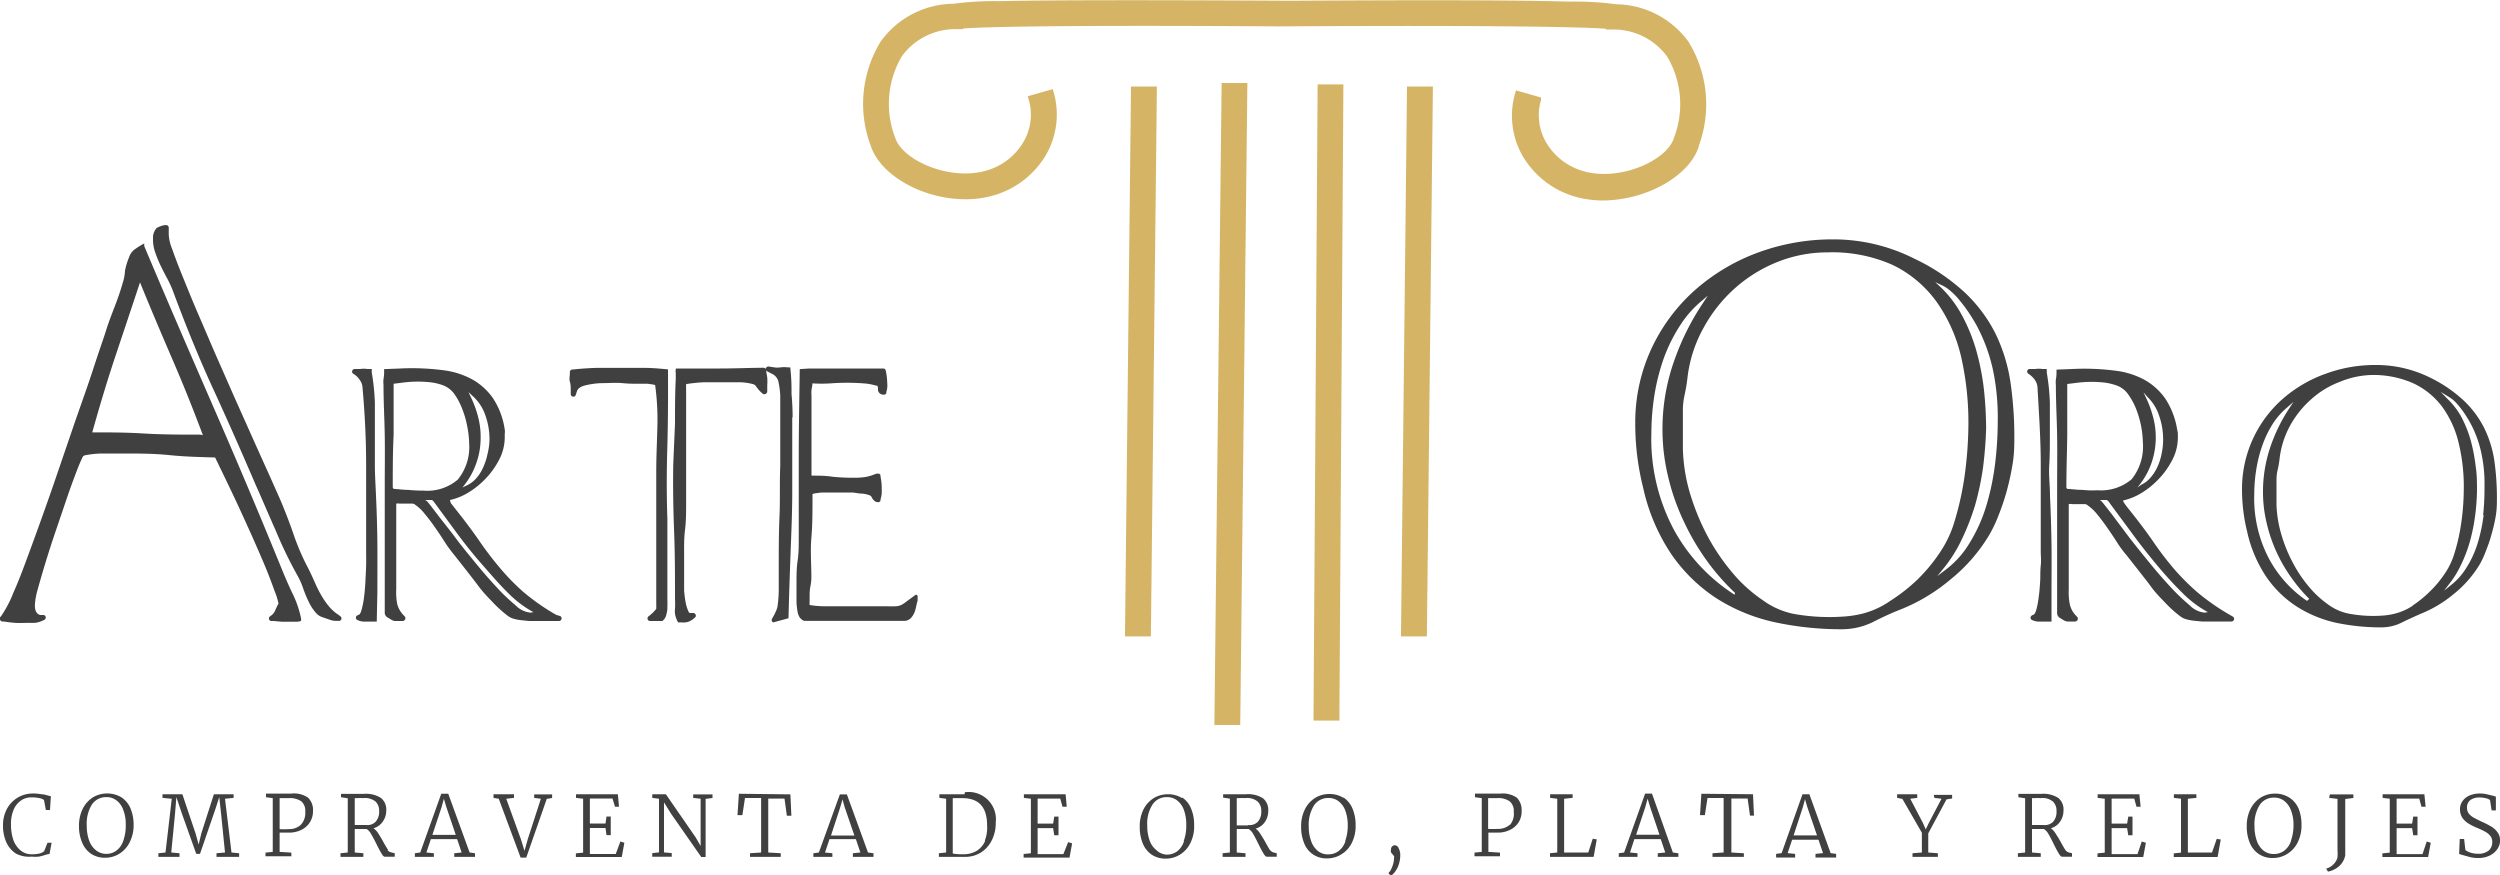
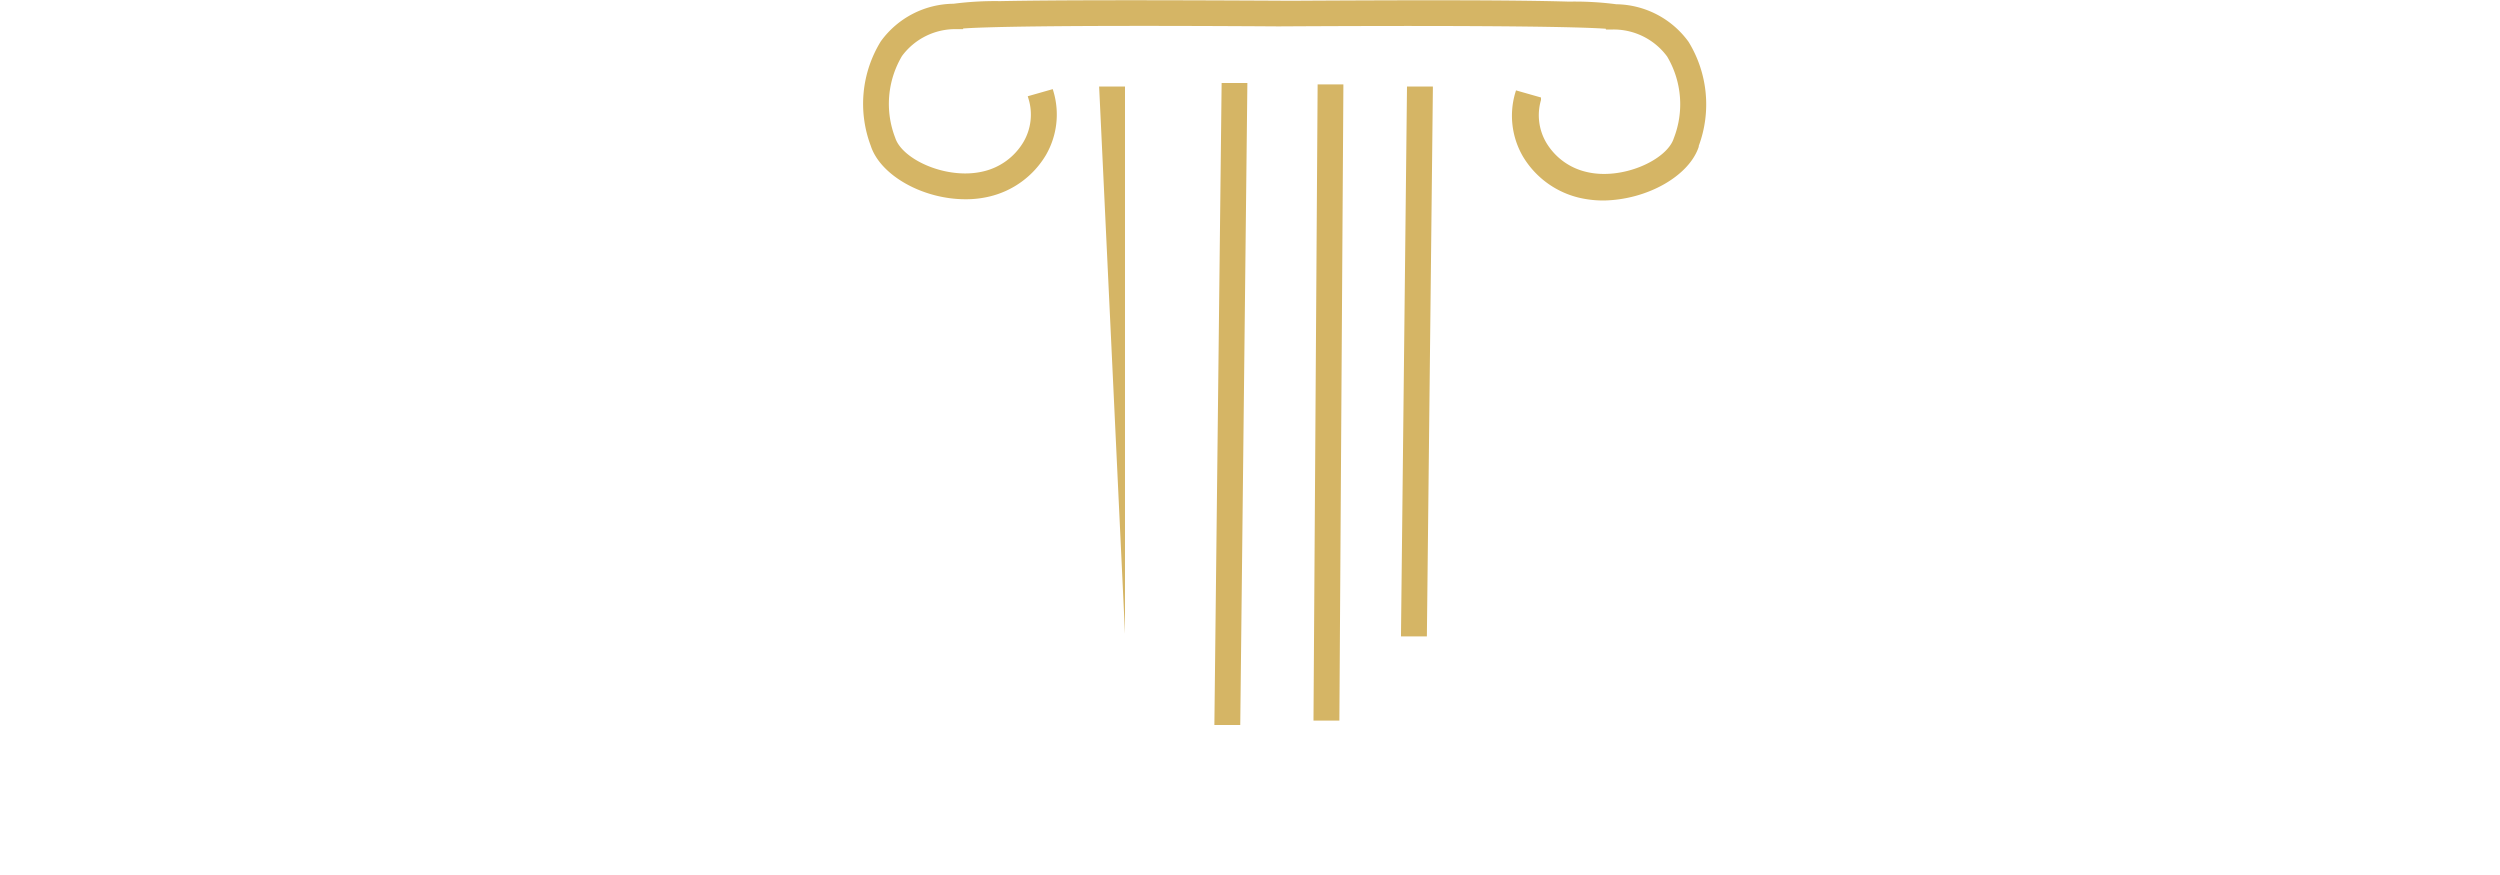
<svg xmlns="http://www.w3.org/2000/svg" width="200" height="70">
-   <path d="M97.73,6.64l2.06,0L99.22,58l-2.07,0ZM90,50.7v.21l2.07,0,.48-43.8V6.92l-2.07,0Zm45.89-39a9.56,9.56,0,0,0-.81-8.36,7.27,7.27,0,0,0-5.78-3,25.51,25.51,0,0,0-3.78-.21C121.19,0,113.73,0,103.37.06l-.2,0C92.27,0,84.48,0,80,.09A26,26,0,0,0,76.28.3a7.26,7.26,0,0,0-5.81,3,9.52,9.52,0,0,0-.81,8.36c.76,2.36,4.15,4.28,7.58,4.28a8,8,0,0,0,1.92-.22,7.18,7.18,0,0,0,4.51-3.31,6.48,6.48,0,0,0,.61-5.08l-.06-.2-2,.57.06.2a4.33,4.33,0,0,1-.41,3.47,5.06,5.06,0,0,1-3.2,2.34c-2.91.7-6.49-.94-7.05-2.68a7.51,7.51,0,0,1,.54-6.55,5.31,5.31,0,0,1,4.32-2.15l.57,0,0-.05c1.3-.1,6.27-.29,25.12-.17v0h.21C122,2,127.14,2.2,128.47,2.3l0,.06.58,0a5.32,5.32,0,0,1,4.32,2.16,7.48,7.48,0,0,1,.53,6.55c-.55,1.73-4.14,3.38-7,2.68a5.06,5.06,0,0,1-3.2-2.34A4.33,4.33,0,0,1,123.28,8l0-.2-2-.57-.06.2a6.48,6.48,0,0,0,.61,5.08,7.18,7.18,0,0,0,4.51,3.31,8.49,8.49,0,0,0,1.92.22C131.75,16,135.15,14.08,135.91,11.71Zm-23.81,39v.21l2.07,0,.48-43.8V6.92l-2.07,0Zm-7,6.75v.2l2.07,0L107.47,7V6.75h-2.06Z" fill="#d5b565" />
-   <path d="M44.5,49.19a17.09,17.09,0,0,1-2.66-1.86A17.53,17.53,0,0,1,40,45.44a25.66,25.66,0,0,1-1.62-2.12c-.53-.77-1.17-1.63-1.92-2.57l-.37-.47A.74.74,0,0,1,36,40a4.75,4.75,0,0,0,1.34-.52,6.59,6.59,0,0,0,1.48-1.16,6.49,6.49,0,0,0,1.11-1.54,3.9,3.9,0,0,0,.45-1.8v-.27a1.11,1.11,0,0,0,0-.34,6.15,6.15,0,0,0-.92-2.48,5,5,0,0,0-1.63-1.51,6.55,6.55,0,0,0-2.13-.73,19.43,19.43,0,0,0-3.7-.17l-1.27.05v.28a2.76,2.76,0,0,1-.05.51,2.42,2.42,0,0,0,0,.47c0,1.37.08,2.74.1,4.07s0,2.7,0,4.06c0,1.58,0,3.19,0,4.77s0,3.2,0,4.81c0,.13,0,.29,0,.49a.43.43,0,0,0,.2.39l.33.2a.87.87,0,0,0,.26.1h.64a.2.2,0,0,0,.19-.12.2.2,0,0,0,0-.22l-.11-.12a2,2,0,0,1-.51-.89,4.8,4.8,0,0,1-.08-1.19c0-.84,0-1.67,0-2.44s0-1.62,0-2.43q0-.54,0-1.05t0-.93a.57.57,0,0,1,.26,0h1a.33.33,0,0,1,.24.08,3.43,3.43,0,0,1,.77.73c.28.33.56.7.83,1.09s.53.77.78,1.17a10,10,0,0,0,.73,1l1,1.27c.34.44.68.87,1,1.3s.72.85,1.1,1.24a9.85,9.85,0,0,0,1.19,1.08,1.46,1.46,0,0,0,.53.26,3.88,3.88,0,0,0,.61.11l.6.06h2.38a.21.21,0,0,0,.2-.15.22.22,0,0,0-.09-.24ZM37.92,31.78a3.63,3.63,0,0,1,.9,1.42,5.72,5.72,0,0,1,.34,2A5.34,5.34,0,0,1,39,36.33a5,5,0,0,1-.36,1.09,3.28,3.28,0,0,1-.61.92,2.24,2.24,0,0,1-.66.48L37,39l.25-.33a5.93,5.93,0,0,0,.83-1.55,6,6,0,0,0,.37-2,6.35,6.35,0,0,0-.22-1.84,8.34,8.34,0,0,0-.51-1.4l-.24-.51Zm-5.27,7.41c-.38,0-.78-.06-1.17-.08L31.42,39c0-1.41,0-2.83.07-4.22l0-4.08.88-.11a9.24,9.24,0,0,1,2.12,0,4.58,4.58,0,0,1,1,.25,2,2,0,0,1,.85.67A5.42,5.42,0,0,1,37,32.77a7.45,7.45,0,0,1,.39,1.4,7.1,7.1,0,0,1,.14,1.26,4.13,4.13,0,0,1-.91,2.94,3.75,3.75,0,0,1-2.73.88C33.5,39.25,33.07,39.23,32.65,39.19ZM42.5,49a.34.34,0,0,1-.15,0,1.94,1.94,0,0,1-1.11-.58A15,15,0,0,1,39.75,47c-.53-.57-1.1-1.22-1.68-1.93S36.94,43.7,36.42,43s-1-1.28-1.41-1.82-.64-.84-.85-1.09L34,40l.56,0,0,0a.69.69,0,0,1,.17.17l.16.22,1.61,2.19c.62.84,1.28,1.68,2,2.5s1.38,1.6,2.09,2.3a8.72,8.72,0,0,0,1.9,1.49l.19.1ZM30.08,39.67c.06,1.3.1,2.59.11,3.86s0,2.56,0,3.85l-.05,2.35-.3,0h-.69a1.21,1.21,0,0,1-.38-.06l-.16-.06a.22.22,0,0,1-.14-.18.22.22,0,0,1,.12-.2l.15-.07s.1-.05.18-.36a6.46,6.46,0,0,0,.2-1c.05-.39.09-.8.11-1.25s.05-.88.06-1.3,0-.78,0-1.11v-.69c0-2.06,0-4.17,0-6.27S29.18,33,29,31a1.1,1.1,0,0,0-.19-.56,1.55,1.55,0,0,0-.4-.44l-.16-.11a.18.18,0,0,1-.07-.22.2.2,0,0,1,.18-.15l.45,0a1.89,1.89,0,0,1,.58,0l.35,0c0,.06,0,.1,0,.1l0,.18a17.54,17.54,0,0,1,.25,2.43c0,.81,0,1.65,0,2.49s0,1.69,0,2.5S30.05,38.87,30.08,39.67Zm-6,9.78a8.27,8.27,0,0,0-.64-1.89c-.33-.68-.6-1.31-.83-1.87-1.77-4.35-3.62-8.73-5.48-13s-3.73-8.58-5.59-13l0,0,0-.1h0l0-.11a4.62,4.62,0,0,0-.66.4,1.27,1.27,0,0,0-.56.72A5.22,5.22,0,0,0,10,21.66a3.78,3.78,0,0,1-.19,1c-.18.63-.4,1.26-.64,1.88s-.49,1.27-.69,1.91-.57,1.67-1,3S6.55,32.16,6,33.74l-1.71,5c-.6,1.73-1.18,3.35-1.72,4.82s-1,2.75-1.48,3.81a9.31,9.31,0,0,1-1,1.92l-.08.09a.23.23,0,0,0,0,.21.21.21,0,0,0,.16.13l.13,0c.32.05.64.09.94.11s.63,0,1,0l.54,0a2,2,0,0,0,.57-.15l.19-.09a.21.21,0,0,0,.12-.21.21.21,0,0,0-.16-.18l-.21,0c-.23,0-.5-.18-.5-.77A5.35,5.35,0,0,1,3,47.21c.17-.62.38-1.35.63-2.17s.53-1.69.84-2.6.6-1.76.87-2.56.53-1.5.75-2.08.38-.95.49-1.16a.29.29,0,0,1,.24-.22,7.59,7.59,0,0,1,1.45-.14H9.77c1.26,0,2.53,0,3.79.13s2.43.15,3.65.19l.59,1.22c.31.64.66,1.37,1.05,2.2s.79,1.71,1.19,2.6.78,1.76,1.12,2.57.6,1.51.81,2.1a5.15,5.15,0,0,1,.31,1,5.28,5.28,0,0,0-.26.53,1,1,0,0,1-.27.38l-.15.11a.21.21,0,0,0-.08.22.2.2,0,0,0,.18.15l.18,0,.68.06.68,0h.42a1.11,1.11,0,0,0,.43-.07l0-.14ZM16,34.77c-1.5,0-3,0-4.48-.09s-2.76-.09-4.14-.09c.56-2,1.17-4.05,1.82-6s1.34-4,2-6h0c.85,2.09,1.74,4.18,2.62,6.22s1.66,4,2.41,6ZM27.22,49.3a.2.2,0,0,1,.1.2.22.22,0,0,1-.15.17l-.14,0-.19,0a1.44,1.44,0,0,1-.4-.07l-.66-.23a1.12,1.12,0,0,1-.47-.3h0a3.78,3.78,0,0,1-.61-.92,9.37,9.37,0,0,1-.46-1.12,5.92,5.92,0,0,0-.45-1,34,34,0,0,1-1.73-3.58C21.5,41.2,21,40,20.46,38.8c-1.14-2.66-2.29-5.26-3.43-7.74s-2.21-5.12-3.22-7.85a8.87,8.87,0,0,0-.41-.89c-.19-.34-.37-.7-.55-1.07s-.32-.73-.44-1.08a3.11,3.11,0,0,1-.17-.9.11.11,0,0,1,0-.05s0,0,0-.07l0-.25a1.25,1.25,0,0,1,.29-.66,2.08,2.08,0,0,1,.63-.23h0l.09,0a.2.2,0,0,1,.18.05.21.21,0,0,1,.07.17l0,.53a3.41,3.41,0,0,0,.27,1.15c.22.64.52,1.42.89,2.33s.81,2,1.28,3.08,1,2.35,1.51,3.5,1.06,2.42,1.58,3.58l1.47,3.29,1.19,2.64L22.43,40c.39.92.75,1.86,1.07,2.79a18.56,18.56,0,0,0,1.15,2.66c.19.37.36.75.53,1.13s.32.7.5,1a6.18,6.18,0,0,0,.61.9,3.34,3.34,0,0,0,.81.72ZM199.56,36.94h0a8.81,8.81,0,0,0-.84-2.73A7.9,7.9,0,0,0,197.05,32a11,11,0,0,0-2.66-1.8,9.69,9.69,0,0,0-4.4-1,11.38,11.38,0,0,0-3.91.69,10.64,10.64,0,0,0-3.37,1.94,9.59,9.59,0,0,0-3.35,7.28,14.25,14.25,0,0,0,.42,3.46,10.5,10.5,0,0,0,1.54,3.6,8.64,8.64,0,0,0,2.43,2.36,9.76,9.76,0,0,0,3.13,1.29,17.41,17.41,0,0,0,3.59.37,3.64,3.64,0,0,0,1.7-.4c.48-.24,1-.47,1.47-.68a9.78,9.78,0,0,0,2.65-1.58,9,9,0,0,0,2.1-2.4A7.53,7.53,0,0,0,198.9,44a10.68,10.68,0,0,0,.43-1.28,13.22,13.22,0,0,0,.31-1.32,6.64,6.64,0,0,0,.11-1.18A21.19,21.19,0,0,0,199.56,36.94Zm-15,11.13a9.5,9.5,0,0,1-3-3.3,10.33,10.33,0,0,1-1.22-5.2,12.71,12.71,0,0,1,.16-2,11.06,11.06,0,0,1,.51-2,8.42,8.42,0,0,1,.9-1.8,5.79,5.79,0,0,1,1-1.12l.57-.5-.42.64a13.41,13.41,0,0,0-1.38,2.82,11.14,11.14,0,0,0-.64,3.57,10.66,10.66,0,0,0,.29,2.65,12.12,12.12,0,0,0,.86,2.48,12.53,12.53,0,0,0,1.35,2.22,12.24,12.24,0,0,0,1.2,1.38Zm8.47.38a4.61,4.61,0,0,1-1.4.63,5.53,5.53,0,0,1-.92.16,10.55,10.55,0,0,1-2.76-.14,4.1,4.1,0,0,1-1.63-.69,8.16,8.16,0,0,1-1.63-1.5,10.82,10.82,0,0,1-1.32-2,11.84,11.84,0,0,1-.89-2.25,9.25,9.25,0,0,1-.36-2.3c0-.35,0-.69,0-1s0-.63,0-1a3.3,3.3,0,0,1,.1-.8,8.27,8.27,0,0,0,.15-.89,7.24,7.24,0,0,1,.86-2.66,7.84,7.84,0,0,1,1.69-2.09,7.24,7.24,0,0,1,2.26-1.37A7.16,7.16,0,0,1,189.7,30a7.86,7.86,0,0,1,3.42.69,6.16,6.16,0,0,1,2.29,1.9,8.13,8.13,0,0,1,1.3,2.92,14.86,14.86,0,0,1,.39,3.77,19.53,19.53,0,0,1-.21,2.62,15.28,15.28,0,0,1-.6,2.57,5.81,5.81,0,0,1-.73,1.45,8.47,8.47,0,0,1-1.16,1.39A9.11,9.11,0,0,1,193,48.45Zm5.66-7.25a13.43,13.43,0,0,1-.49,2.3,8,8,0,0,1-.94,2,5.13,5.13,0,0,1-1.06,1.21l-.68.55.53-.69a7.49,7.49,0,0,0,.76-1.24,11.33,11.33,0,0,0,.76-1.94,14.49,14.49,0,0,0,.43-2.06,18,18,0,0,0,.16-2.05c0-.63,0-1.32-.11-2a13.8,13.8,0,0,0-.41-2.11,9.53,9.53,0,0,0-.8-1.94,6.17,6.17,0,0,0-1-1.28l-.59-.6.72.44.23.16a3.94,3.94,0,0,1,.56.59,6.72,6.72,0,0,1,.5.69q.24.38.36.6h0a8.89,8.89,0,0,1,.9,2.48,11.55,11.55,0,0,1,.24,2.63A19.82,19.82,0,0,1,198.65,41.2ZM73.33,47.58a.21.21,0,0,1,.08.22l0,.19c0,.11-.06.24-.09.4a4,4,0,0,1-.13.52,1.58,1.58,0,0,1-.27.48.77.77,0,0,1-.52.28c-.46,0-.93,0-1.39,0H64.42a.39.39,0,0,1-.3-.13L64,49.43a1.2,1.2,0,0,1-.2-.53,4.91,4.91,0,0,1-.08-.78c0-.28,0-.56,0-.83s0-.48,0-.62c0-.61,0-1.22.09-1.82s.09-1.21.09-1.81c0-2.2,0-4.43,0-6.62s.05-4.68.08-6.89l.75-.05h1.32l4.61,0a.2.2,0,0,1,.2.17v0a5.27,5.27,0,0,1,.12,1,2,2,0,0,1,0,.36,2.41,2.41,0,0,1-.07.35l0,.06a.19.19,0,0,1-.23.15h-.07a.44.44,0,0,1-.37-.33c0-.07,0-.14,0-.22a.88.88,0,0,0-.06-.17s0,0-.1,0a4.3,4.3,0,0,0-1-.18,17.52,17.52,0,0,0-2.62,0,12.1,12.1,0,0,1-1.47,0v.05c0,.15-.05.31-.07.5s0,.36,0,.52,0,.3,0,.36c0,.75,0,1.5,0,2.23s0,1.48,0,2.24V38l0,.05c.55,0,1.12,0,1.69.09a16.57,16.57,0,0,0,1.75.08,6.09,6.09,0,0,0,.88-.06,3.87,3.87,0,0,0,.84-.26l.08,0a.25.25,0,0,1,.17,0,.19.19,0,0,1,.11.14l0,.08a4.94,4.94,0,0,1,.1.88l0,.47a2.84,2.84,0,0,1-.1.49l0,.08a.16.16,0,0,1-.11.12.18.18,0,0,1-.16,0l-.07,0a.74.74,0,0,1-.36-.38.35.35,0,0,0-.18-.16,2.41,2.41,0,0,0-.57-.13c-.24,0-.51-.06-.78-.09l-.78,0h-1l-.57,0a3.83,3.83,0,0,0-.52.05,1.81,1.81,0,0,0-.34.07v.31c0,1.07,0,2.14-.09,3.2s0,2.09,0,3.16a3.63,3.63,0,0,1-.08.73,3.47,3.47,0,0,0-.06.64c0,.17,0,.35,0,.53a2.87,2.87,0,0,0,0,.31,7.32,7.32,0,0,0,1.06.1h5.11a7.21,7.21,0,0,0,.73,0,1.12,1.12,0,0,0,.4-.09,1.56,1.56,0,0,0,.37-.23l.76-.56A.21.21,0,0,1,73.33,47.58Zm86.29-20.93a11.83,11.83,0,0,0-2.48-3.29,16,16,0,0,0-4-2.67,14.36,14.36,0,0,0-6.53-1.54,17.22,17.22,0,0,0-5.82,1,15.92,15.92,0,0,0-5,2.89,14.4,14.4,0,0,0-3.57,4.63,14,14,0,0,0-1.4,6.18,21,21,0,0,0,.63,5.16,15.47,15.47,0,0,0,2.28,5.36,13.07,13.07,0,0,0,3.61,3.51,14.42,14.42,0,0,0,4.65,1.9,25.24,25.24,0,0,0,5.36.56,5.59,5.59,0,0,0,2.49-.58c.71-.36,1.45-.71,2.2-1A14.51,14.51,0,0,0,156,46.39a13.45,13.45,0,0,0,3.12-3.56,10.52,10.52,0,0,0,.75-1.57,18.62,18.62,0,0,0,.65-1.91c.18-.65.33-1.31.45-2a10.7,10.7,0,0,0,.17-1.74,30.27,30.27,0,0,0-.29-4.94A13.41,13.41,0,0,0,159.62,26.65ZM138.77,47.58a14.34,14.34,0,0,1-4.83-5.15,15.44,15.44,0,0,1-1.83-7.79,19.74,19.74,0,0,1,.24-3,16.69,16.69,0,0,1,.76-3,12.89,12.89,0,0,1,1.36-2.7,8.4,8.4,0,0,1,1.62-1.83l.54-.46-.39.59A20.23,20.23,0,0,0,134,28.68a16.38,16.38,0,0,0-1,5.37,16.13,16.13,0,0,0,.43,4,18,18,0,0,0,1.3,3.72,19.53,19.53,0,0,0,2,3.34,18.42,18.42,0,0,0,2.07,2.32Zm12.45.49a6.88,6.88,0,0,1-2.14,1,8.31,8.31,0,0,1-1.41.24,16.13,16.13,0,0,1-4.18-.2A6.35,6.35,0,0,1,141,48a11.71,11.71,0,0,1-2.48-2.27,16.78,16.78,0,0,1-2-3,18.85,18.85,0,0,1-1.36-3.4,13.74,13.74,0,0,1-.53-3.49c0-.53,0-1,0-1.56s0-1,0-1.51a5.71,5.71,0,0,1,.15-1.23A13.16,13.16,0,0,0,135,30.2a10.74,10.74,0,0,1,1.3-4A11.78,11.78,0,0,1,138.86,23a11.54,11.54,0,0,1,3.43-2.08,10.8,10.8,0,0,1,3.91-.73,11.87,11.87,0,0,1,5.2,1,9.34,9.34,0,0,1,3.48,2.89,12.51,12.51,0,0,1,2,4.42,23.71,23.71,0,0,1,.59,5.7,31.52,31.52,0,0,1-.32,4,24,24,0,0,1-.9,3.87,9.08,9.08,0,0,1-1.12,2.22,13.34,13.34,0,0,1-1.76,2.1A14.05,14.05,0,0,1,151.22,48.07Zm8.39-11a19.83,19.83,0,0,1-.72,3.44,12.64,12.64,0,0,1-1.41,3.07,7.41,7.41,0,0,1-1.83,2l-.67.51.53-.65a11.16,11.16,0,0,0,1.33-2.08A19.39,19.39,0,0,0,158,40.44a22.36,22.36,0,0,0,.65-3.09c.13-1.05.21-2.08.24-3.08a30.49,30.49,0,0,0-.17-3.06,19.87,19.87,0,0,0-.62-3.18,14,14,0,0,0-1.2-2.91A9,9,0,0,0,155.28,23l-.46-.43.57.27a2.63,2.63,0,0,1,.57.37,5.41,5.41,0,0,1,.85.87,12,12,0,0,1,.74,1c.23.35.41.66.55.9h0a13.77,13.77,0,0,1,1.36,3.72,18.64,18.64,0,0,1,.36,3.94A28.73,28.73,0,0,1,159.61,37.08ZM53.39,35.66c-.06,1.92-.07,3.89,0,5.86,0,1,0,2.06,0,3.06s0,2,0,3.07V48a4.81,4.81,0,0,1,0,.52c0,.18,0,.35-.05.5a1.37,1.37,0,0,1-.1.35l-.09.15-.15.16h0l-1,0a.2.2,0,0,1-.19-.14.21.21,0,0,1,.07-.23l.14-.11a3.21,3.21,0,0,0,.48-.49,2.46,2.46,0,0,0,0-.26v-.34c0-1.73,0-3.47,0-5.19s0-3.47,0-5.21c0-1.15.06-2.34.09-3.58a20.11,20.11,0,0,0-.18-3.33,4.58,4.58,0,0,0-.63-.1l-.88,0c-.23,0-.6,0-1.11-.05s-1.06,0-1.58,0a6.26,6.26,0,0,0-1.43.19c-.35.1-.56.25-.62.45l-.1.3a.18.18,0,0,1-.21.14.21.21,0,0,1-.19-.17l0-.32c0-.23,0-.47-.07-.7s0-.47,0-.71v-.06a.21.21,0,0,1,.18-.21h.06c.64-.07,1.28-.11,1.89-.13,1.22,0,2.55,0,3.83,0,.62,0,1.26.06,1.89.12v.22h0v.06C53.45,31.76,53.44,33.74,53.39,35.66Zm125,13.53a17.59,17.59,0,0,1-2.66-1.86,18.5,18.5,0,0,1-1.87-1.89,25.59,25.59,0,0,1-1.61-2.12c-.53-.77-1.18-1.63-1.93-2.57-.11-.13-.23-.29-.36-.47a.77.77,0,0,1-.12-.24,4.75,4.75,0,0,0,1.34-.52,6.59,6.59,0,0,0,1.48-1.16,6.49,6.49,0,0,0,1.11-1.54,3.91,3.91,0,0,0,.46-1.8v-.27a1.11,1.11,0,0,0-.05-.34,6.3,6.3,0,0,0-.93-2.48,5,5,0,0,0-1.63-1.51,6.47,6.47,0,0,0-2.13-.73,19.39,19.39,0,0,0-3.7-.17l-1.27.05v.28a2.76,2.76,0,0,1-.05.51,2.42,2.42,0,0,0,0,.47c0,1.37.08,2.74.1,4.07s0,2.7,0,4.06c0,1.58,0,3.19,0,4.77s0,3.2,0,4.81c0,.13,0,.29,0,.49a.45.45,0,0,0,.2.39l.33.2a.85.85,0,0,0,.27.1h.64a.22.22,0,0,0,.19-.12.22.22,0,0,0,0-.22l-.11-.12a1.87,1.87,0,0,1-.5-.89,4.76,4.76,0,0,1-.09-1.19c0-.84,0-1.67,0-2.44s0-1.62,0-2.43q0-.54,0-1.05t0-.93a.61.61,0,0,1,.26,0h1a.32.32,0,0,1,.23.08,3.68,3.68,0,0,1,.78.73c.27.33.55.7.82,1.09s.53.77.78,1.17a8.64,8.64,0,0,0,.74,1l1,1.27c.34.44.69.87,1,1.3s.72.85,1.1,1.24a9.85,9.85,0,0,0,1.19,1.08,1.46,1.46,0,0,0,.53.26,3.88,3.88,0,0,0,.61.11l.6.06h2.38a.21.21,0,0,0,.2-.15.21.21,0,0,0-.09-.24Zm-6.57-17.41a3.61,3.61,0,0,1,.89,1.42,5.72,5.72,0,0,1,.34,2,5.34,5.34,0,0,1-.12,1.09,4.48,4.48,0,0,1-.35,1.09,3.54,3.54,0,0,1-.62.92,2.12,2.12,0,0,1-.66.48L171,39l.25-.33a6,6,0,0,0,.84-1.55,6.28,6.28,0,0,0,.14-3.82,8.34,8.34,0,0,0-.51-1.4l-.24-.51Zm-5.27,7.41c-.39,0-.79-.06-1.18-.08l-.06-.09c0-1.41.05-2.83.07-4.22l0-4.08.89-.11a9.26,9.26,0,0,1,2.12,0,4.64,4.64,0,0,1,1,.25,1.91,1.91,0,0,1,.85.67,5.42,5.42,0,0,1,.66,1.21,8.31,8.31,0,0,1,.4,1.4,8,8,0,0,1,.13,1.26,4.17,4.17,0,0,1-.9,2.94,3.79,3.79,0,0,1-2.74.88C167.43,39.25,167,39.23,166.59,39.19ZM176.43,49a.28.28,0,0,1-.15,0,1.94,1.94,0,0,1-1.11-.58A16.16,16.16,0,0,1,173.68,47c-.53-.57-1.1-1.22-1.68-1.93s-1.13-1.39-1.65-2.06L169,41.21c-.36-.47-.65-.84-.86-1.09L168,40l.55,0,0,0a1,1,0,0,1,.18.17,2.17,2.17,0,0,0,.15.22l1.62,2.19c.61.84,1.27,1.68,1.95,2.5s1.38,1.6,2.09,2.3a8.75,8.75,0,0,0,1.91,1.49l.18.1ZM164,39.67c.06,1.3.1,2.59.12,3.86s0,2.56,0,3.85l0,2.35-.31,0h-.68a1.23,1.23,0,0,1-.39-.06l-.16-.06a.22.22,0,0,1-.14-.18.24.24,0,0,1,.12-.2l.15-.07s.1-.05.19-.36a6.56,6.56,0,0,0,.19-1c.06-.39.09-.8.12-1.25s0-.88.05-1.3,0-.78,0-1.11v-.69c0-2.06,0-4.17,0-6.27S163.11,33,163,31a1.19,1.19,0,0,0-.18-.56,1.74,1.74,0,0,0-.41-.44l-.15-.11a.2.2,0,0,1-.08-.22.2.2,0,0,1,.18-.15l.46,0a1.84,1.84,0,0,1,.57,0l.35,0,0,.1,0,.18a17.54,17.54,0,0,1,.25,2.43c0,.81,0,1.65,0,2.49s0,1.69-.05,2.5S164,38.87,164,39.67ZM53.67,29.61Zm7.71.59a4.37,4.37,0,0,1,0,.63l0,.5a.23.23,0,0,1-.13.18.2.2,0,0,1-.21,0l-.11-.09a2.49,2.49,0,0,1-.42-.48.47.47,0,0,0-.27-.21,4.55,4.55,0,0,0-1.09-.15c-1,0-1.89,0-2.79,0a11.8,11.8,0,0,0-1.47.15.52.52,0,0,0,0,.11,1.67,1.67,0,0,0,0,.31c0,1.52,0,3,0,4.52s0,3,0,4.52c0,.75,0,1.49-.09,2.21s-.07,1.45-.07,2.17c0,.12,0,.32,0,.61s0,.59,0,1,0,.7,0,1.06a9,9,0,0,0,.13,1,3,3,0,0,0,.22.68c.06.13.11.12.13.12l.23,0a.21.21,0,0,1,.21.13.2.2,0,0,1-.06.24l-.19.15a1.15,1.15,0,0,1-.74.24,2.54,2.54,0,0,0-.39,0l-.1-.14-.05-.14A1.56,1.56,0,0,1,54,48.7a6.53,6.53,0,0,0,0-.78c0-1.77,0-3.58-.07-5.37s-.1-3.6-.07-5.39L54,33.9c0-1.06,0-2.47.06-3.57a1.82,1.82,0,0,0,0-.2c0-.1,0-.2,0-.29a.77.77,0,0,1,0-.27c0-.07,0-.09.08-.09h0c1.15,0,2.31,0,3.42,0s2.31-.05,3.46-.06h.06a.21.21,0,0,1,.21.17v.06Zm2,3.19c0,1,0,2,0,3s0,1.95,0,2.95c0,1.71-.08,3.42-.14,5.06s-.12,3.38-.16,5.06l-1.21.33a.21.21,0,0,1-.11-.08.22.22,0,0,1,0-.21l.06-.1a4.67,4.67,0,0,0,.23-.45,1.85,1.85,0,0,0,.15-.43,10,10,0,0,0,.1-1.58q0-.85,0-1.65c0-1.3,0-2.63.06-4s0-2.65.06-4l0-1.35c0-.74,0-1.47,0-2.16s0-1.42,0-2.14a7,7,0,0,0-.14-1.08.93.93,0,0,0-.51-.65l-.39-.2a.22.22,0,0,1-.11-.25.22.22,0,0,1,.23-.14l.44.07a1.69,1.69,0,0,0,.5,0,2.44,2.44,0,0,1,.6,0h0l.13,0,.05,0h0a16.06,16.06,0,0,1,.1,2.1Q63.41,32.49,63.41,33.39ZM3.8,67.42l.33,0-.17.9a1.77,1.77,0,0,0-.39.09,3.25,3.25,0,0,1-.47.12,2.79,2.79,0,0,1-.55,0A2.31,2.31,0,0,1,1.3,68.3a2.07,2.07,0,0,1-.79-.91A3.25,3.25,0,0,1,.24,66,2.74,2.74,0,0,1,.56,64.7a2.35,2.35,0,0,1,.87-.9,2.39,2.39,0,0,1,1.22-.32,3.52,3.52,0,0,1,.66.06c.22,0,.39.07.52.1l.24.06L4,64.8H3.67L3.52,64a.87.87,0,0,0-.37-.15,2.84,2.84,0,0,0-.64-.06,1.4,1.4,0,0,0-.83.25,1.69,1.69,0,0,0-.59.74A2.9,2.9,0,0,0,.88,66a3.68,3.68,0,0,0,.18,1.17,1.94,1.94,0,0,0,.57.85,1.35,1.35,0,0,0,.93.32,2.3,2.3,0,0,0,.6-.06,1,1,0,0,0,.37-.18Zm5.92-3.63a2.24,2.24,0,0,0-2.29,0,2.31,2.31,0,0,0-.81.91,3,3,0,0,0-.3,1.37,3.22,3.22,0,0,0,.25,1.33,2,2,0,0,0,.71.9,2,2,0,0,0,1.12.32,2.12,2.12,0,0,0,1.16-.33,2.23,2.23,0,0,0,.82-.92A3,3,0,0,0,10.69,66a3.39,3.39,0,0,0-.25-1.33A2,2,0,0,0,9.72,63.79Zm.14,3.48a1.6,1.6,0,0,1-.55.78,1.34,1.34,0,0,1-.82.26A1.31,1.31,0,0,1,7.65,68a1.75,1.75,0,0,1-.53-.79,3.49,3.49,0,0,1-.18-1.16,2.9,2.9,0,0,1,.42-1.7,1.36,1.36,0,0,1,1.15-.58,1.26,1.26,0,0,1,.83.28,1.62,1.62,0,0,1,.53.77A3.12,3.12,0,0,1,10.06,66,3.64,3.64,0,0,1,9.86,67.27Zm8.66.93.61.06v.29H17.32v-.29L18,68.2l-.31-3.08-.15-1.35-.3.93L16,68.31H15.7l-1.15-3.23-.44-1.31L14,65.12,13.7,68.2l.66.06v.29H12.67v-.29l.57-.06.5-4.3L13,63.83v-.29h1.59l1.05,3.12.25.9.22-.9,1-3.12h1.58v.29L18,63.9Zm4.75-4.71-.67,0H21.28v.29l.54.07v4.3l-.58.06v.29h2.07v-.29l-.94-.06V66.61l.27,0h.45a2.27,2.27,0,0,0,1-.21,1.68,1.68,0,0,0,.69-.6,1.65,1.65,0,0,0,.26-.92,1.36,1.36,0,0,0-.4-1.07A2,2,0,0,0,23.27,63.49ZM24.05,66a1.37,1.37,0,0,1-.95.33,5.4,5.4,0,0,1-.73,0V63.85h.27l.47,0a1.62,1.62,0,0,1,1,.26,1,1,0,0,1,.31.84A1.36,1.36,0,0,1,24.05,66Zm7,2c-.09-.14-.22-.34-.37-.62s-.32-.56-.44-.74a1.33,1.33,0,0,0-.36-.38,1.33,1.33,0,0,0,.74-.53,1.49,1.49,0,0,0,.28-.89,1.18,1.18,0,0,0-.42-1,2.2,2.2,0,0,0-1.37-.33l-.48,0-.52,0h-.83v.27l.54.08V68.2l-.58.06v.29h1.83v-.29l-.69-.06V66.32h.95a1.05,1.05,0,0,1,.35.39c.12.2.28.49.46.86a7.94,7.94,0,0,0,.4.74c.09.16.18.23.25.23h.79v-.28l-.29-.07A.5.5,0,0,1,31,68Zm-1.76-2h-.91V63.85h.21a3.44,3.44,0,0,1,.46,0,1.34,1.34,0,0,1,1,.28,1,1,0,0,1,.28.76,1.19,1.19,0,0,1-.28.85A.92.92,0,0,1,29.28,66Zm6.57-2.5H35.3L33.62,68.2l-.43.06v.29h1.52v-.29l-.6-.06.36-1.07h2.1l.36,1.07-.59.06v.29H38v-.29l-.43-.06Zm-1.27,3.29.74-2.23.18-.66.19.64.76,2.25Zm8.15-3.24h1.43v.29l-.43.07L42.1,68.61h-.45L39.9,63.9l-.42-.07v-.29h1.64v.29l-.62.07,1.18,3.26.28.91.26-.93,1.05-3.24-.54-.07Zm6.89,3.77.32.1-.21,1.14H46.07v-.29l.58-.06V63.9l-.57-.07v-.29h3.35l.09,1H49.2L49,63.88l-1.81,0v2l1.25,0,.08-.56h.34v1.49h-.34l-.08-.57-1.25,0v2.08l2.07,0Zm5.83-3.77H57v.29l-.55.07v4.65h-.35l-2.42-3.47-.56-.9v4l.62.06v.29H52.18v-.29l.54-.06V63.9l-.54-.07v-.29h1.09L55.66,67l.39.68V63.9l-.6-.07Zm7.77,0,.08,1.71h-.36l-.19-1.37-1.3,0V68.2l1,.06v.29H60v-.29l.89-.06V63.84l-1.29,0-.21,1.37H59l.11-1.71Zm4.52,0h-.56L65.51,68.2l-.44.06v.29h1.52v-.29L66,68.2l.36-1.07h2.11l.36,1.07-.6.06v.29h1.65v-.29l-.44-.06Zm-1.27,3.29.73-2.23.19-.66.18.64.77,2.25Zm10.68-3.3-.59,0-.6,0h-.82v.29l.54.07v4.3l-.58.06v.29H76l.65,0,.52,0a2.39,2.39,0,0,0,1.29-.34,2.43,2.43,0,0,0,.89-1,3.06,3.06,0,0,0,.31-1.42,2.18,2.18,0,0,0-2.47-2.41Zm1.64,3.76a1.75,1.75,0,0,1-.67.77,2,2,0,0,1-1,.27h-.22a3.34,3.34,0,0,1-.69-.06V63.85l.24,0,.51,0c1.36,0,2,.73,2,2.21A2.85,2.85,0,0,1,78.79,67.24Zm6.65.07.32.1-.21,1.14H81.89v-.29l.58-.06V63.9l-.56-.07v-.29h3.34l.09,1H85l-.18-.65-1.81,0v2l1.24,0,.09-.56h.34v1.49h-.34l-.09-.57-1.24,0v2.08l2.06,0Zm9.12-3.52a2.12,2.12,0,0,0-1.15-.31,2.18,2.18,0,0,0-1.14.32,2.31,2.31,0,0,0-.81.91,3,3,0,0,0-.29,1.37,3.4,3.4,0,0,0,.24,1.33,2,2,0,0,0,.71.9,2,2,0,0,0,1.13.32,2.11,2.11,0,0,0,1.15-.33,2.17,2.17,0,0,0,.82-.92A2.92,2.92,0,0,0,95.53,66a3.22,3.22,0,0,0-.25-1.33A1.9,1.9,0,0,0,94.56,63.79Zm.14,3.48a1.65,1.65,0,0,1-.54.78,1.39,1.39,0,0,1-.83.26A1.26,1.26,0,0,1,92.5,68a1.69,1.69,0,0,1-.54-.79,3.49,3.49,0,0,1-.18-1.16,2.83,2.83,0,0,1,.43-1.7,1.33,1.33,0,0,1,1.14-.58,1.27,1.27,0,0,1,.84.28,1.69,1.69,0,0,1,.53.77A3.35,3.35,0,0,1,94.9,66,3.42,3.42,0,0,1,94.7,67.27Zm6.9.7c-.09-.14-.21-.34-.36-.62s-.33-.56-.45-.74a1.31,1.31,0,0,0-.35-.38,1.33,1.33,0,0,0,.74-.53,1.56,1.56,0,0,0,.27-.89,1.2,1.2,0,0,0-.41-1,2.22,2.22,0,0,0-1.38-.33l-.48,0-.52,0h-.82v.27l.54.08V68.2l-.58.06v.29h1.83v-.29l-.7-.06V66.32h.95a1.06,1.06,0,0,1,.36.39c.12.2.27.49.45.86s.31.59.4.74.18.23.25.23h.79v-.28l-.28-.07A.55.55,0,0,1,101.6,68Zm-1.76-2h-.91V63.85h.21a3.59,3.59,0,0,1,.47,0,1.3,1.3,0,0,1,1,.28,1,1,0,0,1,.28.76,1.19,1.19,0,0,1-.27.85A.94.94,0,0,1,99.84,66Zm7.63-2.2a2.09,2.09,0,0,0-1.14-.31,2.13,2.13,0,0,0-1.14.32,2.24,2.24,0,0,0-.81.91,3,3,0,0,0-.3,1.37,3.4,3.4,0,0,0,.24,1.33,1.88,1.88,0,0,0,1.84,1.22,2.09,2.09,0,0,0,1.15-.33,2.19,2.19,0,0,0,.83-.92,3,3,0,0,0,.3-1.38,3.4,3.4,0,0,0-.24-1.33A2,2,0,0,0,107.47,63.79Zm.15,3.48a1.6,1.6,0,0,1-.55.78,1.36,1.36,0,0,1-.82.26,1.27,1.27,0,0,1-.84-.28,1.75,1.75,0,0,1-.53-.79,3.25,3.25,0,0,1-.19-1.16,2.9,2.9,0,0,1,.43-1.7,1.34,1.34,0,0,1,1.15-.58,1.26,1.26,0,0,1,.83.28,1.69,1.69,0,0,1,.53.77,3.35,3.35,0,0,1,.18,1.15A3.65,3.65,0,0,1,107.62,67.27Zm4.26.55a1.09,1.09,0,0,1,.13.57,2.28,2.28,0,0,1-.11.7,1.79,1.79,0,0,1-.28.57,1.19,1.19,0,0,1-.33.34h0l-.2-.13V69.8a.62.62,0,0,0,.18-.24,2.41,2.41,0,0,0,.17-.43,1.58,1.58,0,0,0,.07-.47.29.29,0,0,0,0-.17.92.92,0,0,0-.11-.14.64.64,0,0,1-.13-.17.43.43,0,0,1,0-.22.32.32,0,0,1,.33-.34h0A.38.38,0,0,1,111.88,67.82ZM120,63.49l-.67,0H118v.29l.54.07v4.3l-.58.06v.29H120v-.29l-.93-.06V66.61l.27,0h.44a2.24,2.24,0,0,0,1-.21,1.71,1.71,0,0,0,.7-.6,1.65,1.65,0,0,0,.25-.92,1.39,1.39,0,0,0-.39-1.07A2,2,0,0,0,120,63.49Zm.78,2.49a1.39,1.39,0,0,1-1,.33,5.3,5.3,0,0,1-.73,0V63.85h.27l.46,0a1.58,1.58,0,0,1,1,.26,1,1,0,0,1,.32.84A1.36,1.36,0,0,1,120.79,66Zm6.64,1.12.32.05-.25,1.4H124v-.29l.58-.06V63.9l-.57-.07v-.29h1.8v.29l-.68.07v4.3l1.93,0Zm4.74-3.61h-.55l-1.68,4.71-.43.06v.29H131v-.29l-.6-.06.35-1.07h2.11l.36,1.07-.6.06v.29h1.65v-.29l-.44-.06Zm-1.27,3.29.74-2.23.18-.66.19.64.76,2.25Zm9.35-3.24.08,1.71H140l-.19-1.37-1.3,0V68.2l1,.06v.29H137v-.29l.89-.06V63.84l-1.29,0-.21,1.37H136l.11-1.71Zm4.51,0h-.55l-1.67,4.71-.44.06v.29h1.52v-.29l-.6-.06.36-1.07h2.11l.36,1.07-.6.06v.29h1.65v-.29l-.44-.06Zm-1.26,3.29.73-2.23.18-.66.19.64.77,2.25Zm11.21-3.24h1.47v.29l-.45.07-1.46,2.72V68.2l.77.06v.29H153v-.29l.75-.06V66.62l-1.56-2.71-.42-.08v-.29h1.61v.29l-.56.07,1,1.91.24.54.26-.54,1-1.91-.57-.07ZM165.23,68c-.09-.14-.21-.34-.36-.62s-.33-.56-.45-.74a1.31,1.31,0,0,0-.35-.38,1.33,1.33,0,0,0,.74-.53,1.56,1.56,0,0,0,.27-.89,1.2,1.2,0,0,0-.41-1,2.22,2.22,0,0,0-1.38-.33l-.48,0-.52,0h-.82v.27l.54.08V68.2l-.58.06v.29h1.83v-.29l-.7-.06V66.32h.95a1.06,1.06,0,0,1,.36.39c.12.2.27.49.45.86s.31.59.4.74.18.23.25.23h.79v-.28l-.28-.07A.55.55,0,0,1,165.23,68Zm-1.76-2h-.91V63.85h.21a3.59,3.59,0,0,1,.47,0,1.3,1.3,0,0,1,1,.28,1,1,0,0,1,.28.76,1.19,1.19,0,0,1-.27.85A.94.94,0,0,1,163.47,66Zm7.87,1.32.33.1-.21,1.14H167.8v-.29l.58-.06V63.9l-.57-.07v-.29h3.34l.1,1h-.33l-.18-.65-1.81,0v2l1.24,0,.09-.56h.34v1.49h-.34l-.09-.57-1.24,0v2.08l2.07,0Zm6-.21.32.05-.25,1.4h-3.51v-.29l.58-.06V63.9l-.57-.07v-.29h1.8v.29l-.68.07v4.3l1.93,0Zm5.79-3.31a2.06,2.06,0,0,0-1.14-.31,2.13,2.13,0,0,0-1.14.32,2.31,2.31,0,0,0-.81.91,3,3,0,0,0-.3,1.37,3.4,3.4,0,0,0,.24,1.33,2,2,0,0,0,.72.9,1.94,1.94,0,0,0,1.12.32A2.14,2.14,0,0,0,183,68.3a2.23,2.23,0,0,0,.82-.92,3,3,0,0,0,.3-1.38,3.4,3.4,0,0,0-.24-1.33A2,2,0,0,0,183.12,63.79Zm.15,3.48a1.6,1.6,0,0,1-.55.78,1.36,1.36,0,0,1-.82.26,1.29,1.29,0,0,1-.84-.28,1.75,1.75,0,0,1-.53-.79,3.49,3.49,0,0,1-.18-1.16,2.9,2.9,0,0,1,.42-1.7,1.34,1.34,0,0,1,1.15-.58,1.26,1.26,0,0,1,.83.28,1.69,1.69,0,0,1,.53.77,3.12,3.12,0,0,1,.19,1.15A3.64,3.64,0,0,1,183.27,67.27Zm3.11-3.73h1.88v.29l-.65.08v3.31c0,.29,0,.52,0,.7s0,.35,0,.49a1.54,1.54,0,0,1-.51.89,1.86,1.86,0,0,1-.87.42l-.15-.24a1.21,1.21,0,0,0,.55-.31,1.18,1.18,0,0,0,.35-.55A3,3,0,0,0,187,68c0-.23,0-.61,0-1.14V63.91l-.67-.08Zm7.75,3.77.32.1-.21,1.14h-3.66v-.29l.59-.06V63.9l-.57-.07v-.29h3.34l.1,1h-.33l-.18-.65-1.81,0v2l1.24,0,.09-.56h.34v1.49h-.34l-.09-.57-1.24,0v2.08l2.07,0Zm5.87-.1a1.27,1.27,0,0,1-.21.69,1.6,1.6,0,0,1-.61.53,2.06,2.06,0,0,1-.93.2,2.8,2.8,0,0,1-.61-.06L197,68.4l-.27-.08.05-1.2h.35l.1.88a1.2,1.2,0,0,0,.41.21,2,2,0,0,0,.61.09,1.28,1.28,0,0,0,.84-.25.88.88,0,0,0,.29-.69.76.76,0,0,0-.15-.48,1.27,1.27,0,0,0-.39-.33,6.24,6.24,0,0,0-.67-.32,4.78,4.78,0,0,1-.68-.34,1.73,1.73,0,0,1-.49-.45,1.19,1.19,0,0,1-.2-.69,1.08,1.08,0,0,1,.2-.66,1.33,1.33,0,0,1,.56-.45,2.15,2.15,0,0,1,.83-.16,2.41,2.41,0,0,1,.5.05l.56.13.22.07,0,1.1h-.34L199.2,64a1,1,0,0,0-.32-.14,2,2,0,0,0-.5-.06,1.21,1.21,0,0,0-.76.21.73.73,0,0,0-.26.61.76.76,0,0,0,.14.46,1.34,1.34,0,0,0,.36.31c.15.09.38.2.69.35a7.27,7.27,0,0,1,.76.39,1.55,1.55,0,0,1,.48.44A1,1,0,0,1,200,67.21Z" fill="#404040" />
+   <path d="M97.73,6.64l2.06,0L99.22,58l-2.07,0ZM90,50.7v.21V6.92l-2.07,0Zm45.89-39a9.56,9.56,0,0,0-.81-8.36,7.27,7.27,0,0,0-5.78-3,25.51,25.51,0,0,0-3.78-.21C121.19,0,113.73,0,103.37.06l-.2,0C92.27,0,84.48,0,80,.09A26,26,0,0,0,76.28.3a7.26,7.26,0,0,0-5.81,3,9.52,9.52,0,0,0-.81,8.36c.76,2.36,4.15,4.28,7.58,4.28a8,8,0,0,0,1.92-.22,7.18,7.18,0,0,0,4.51-3.31,6.48,6.48,0,0,0,.61-5.08l-.06-.2-2,.57.06.2a4.33,4.33,0,0,1-.41,3.47,5.06,5.06,0,0,1-3.2,2.34c-2.91.7-6.49-.94-7.05-2.68a7.51,7.51,0,0,1,.54-6.55,5.31,5.31,0,0,1,4.32-2.15l.57,0,0-.05c1.3-.1,6.27-.29,25.12-.17v0h.21C122,2,127.14,2.2,128.47,2.3l0,.06.58,0a5.32,5.32,0,0,1,4.32,2.16,7.48,7.48,0,0,1,.53,6.55c-.55,1.73-4.14,3.38-7,2.68a5.06,5.06,0,0,1-3.2-2.34A4.33,4.33,0,0,1,123.28,8l0-.2-2-.57-.06.2a6.48,6.48,0,0,0,.61,5.08,7.18,7.18,0,0,0,4.51,3.31,8.49,8.49,0,0,0,1.92.22C131.75,16,135.15,14.08,135.91,11.71Zm-23.81,39v.21l2.07,0,.48-43.8V6.92l-2.07,0Zm-7,6.75v.2l2.07,0L107.47,7V6.75h-2.06Z" fill="#d5b565" />
</svg>